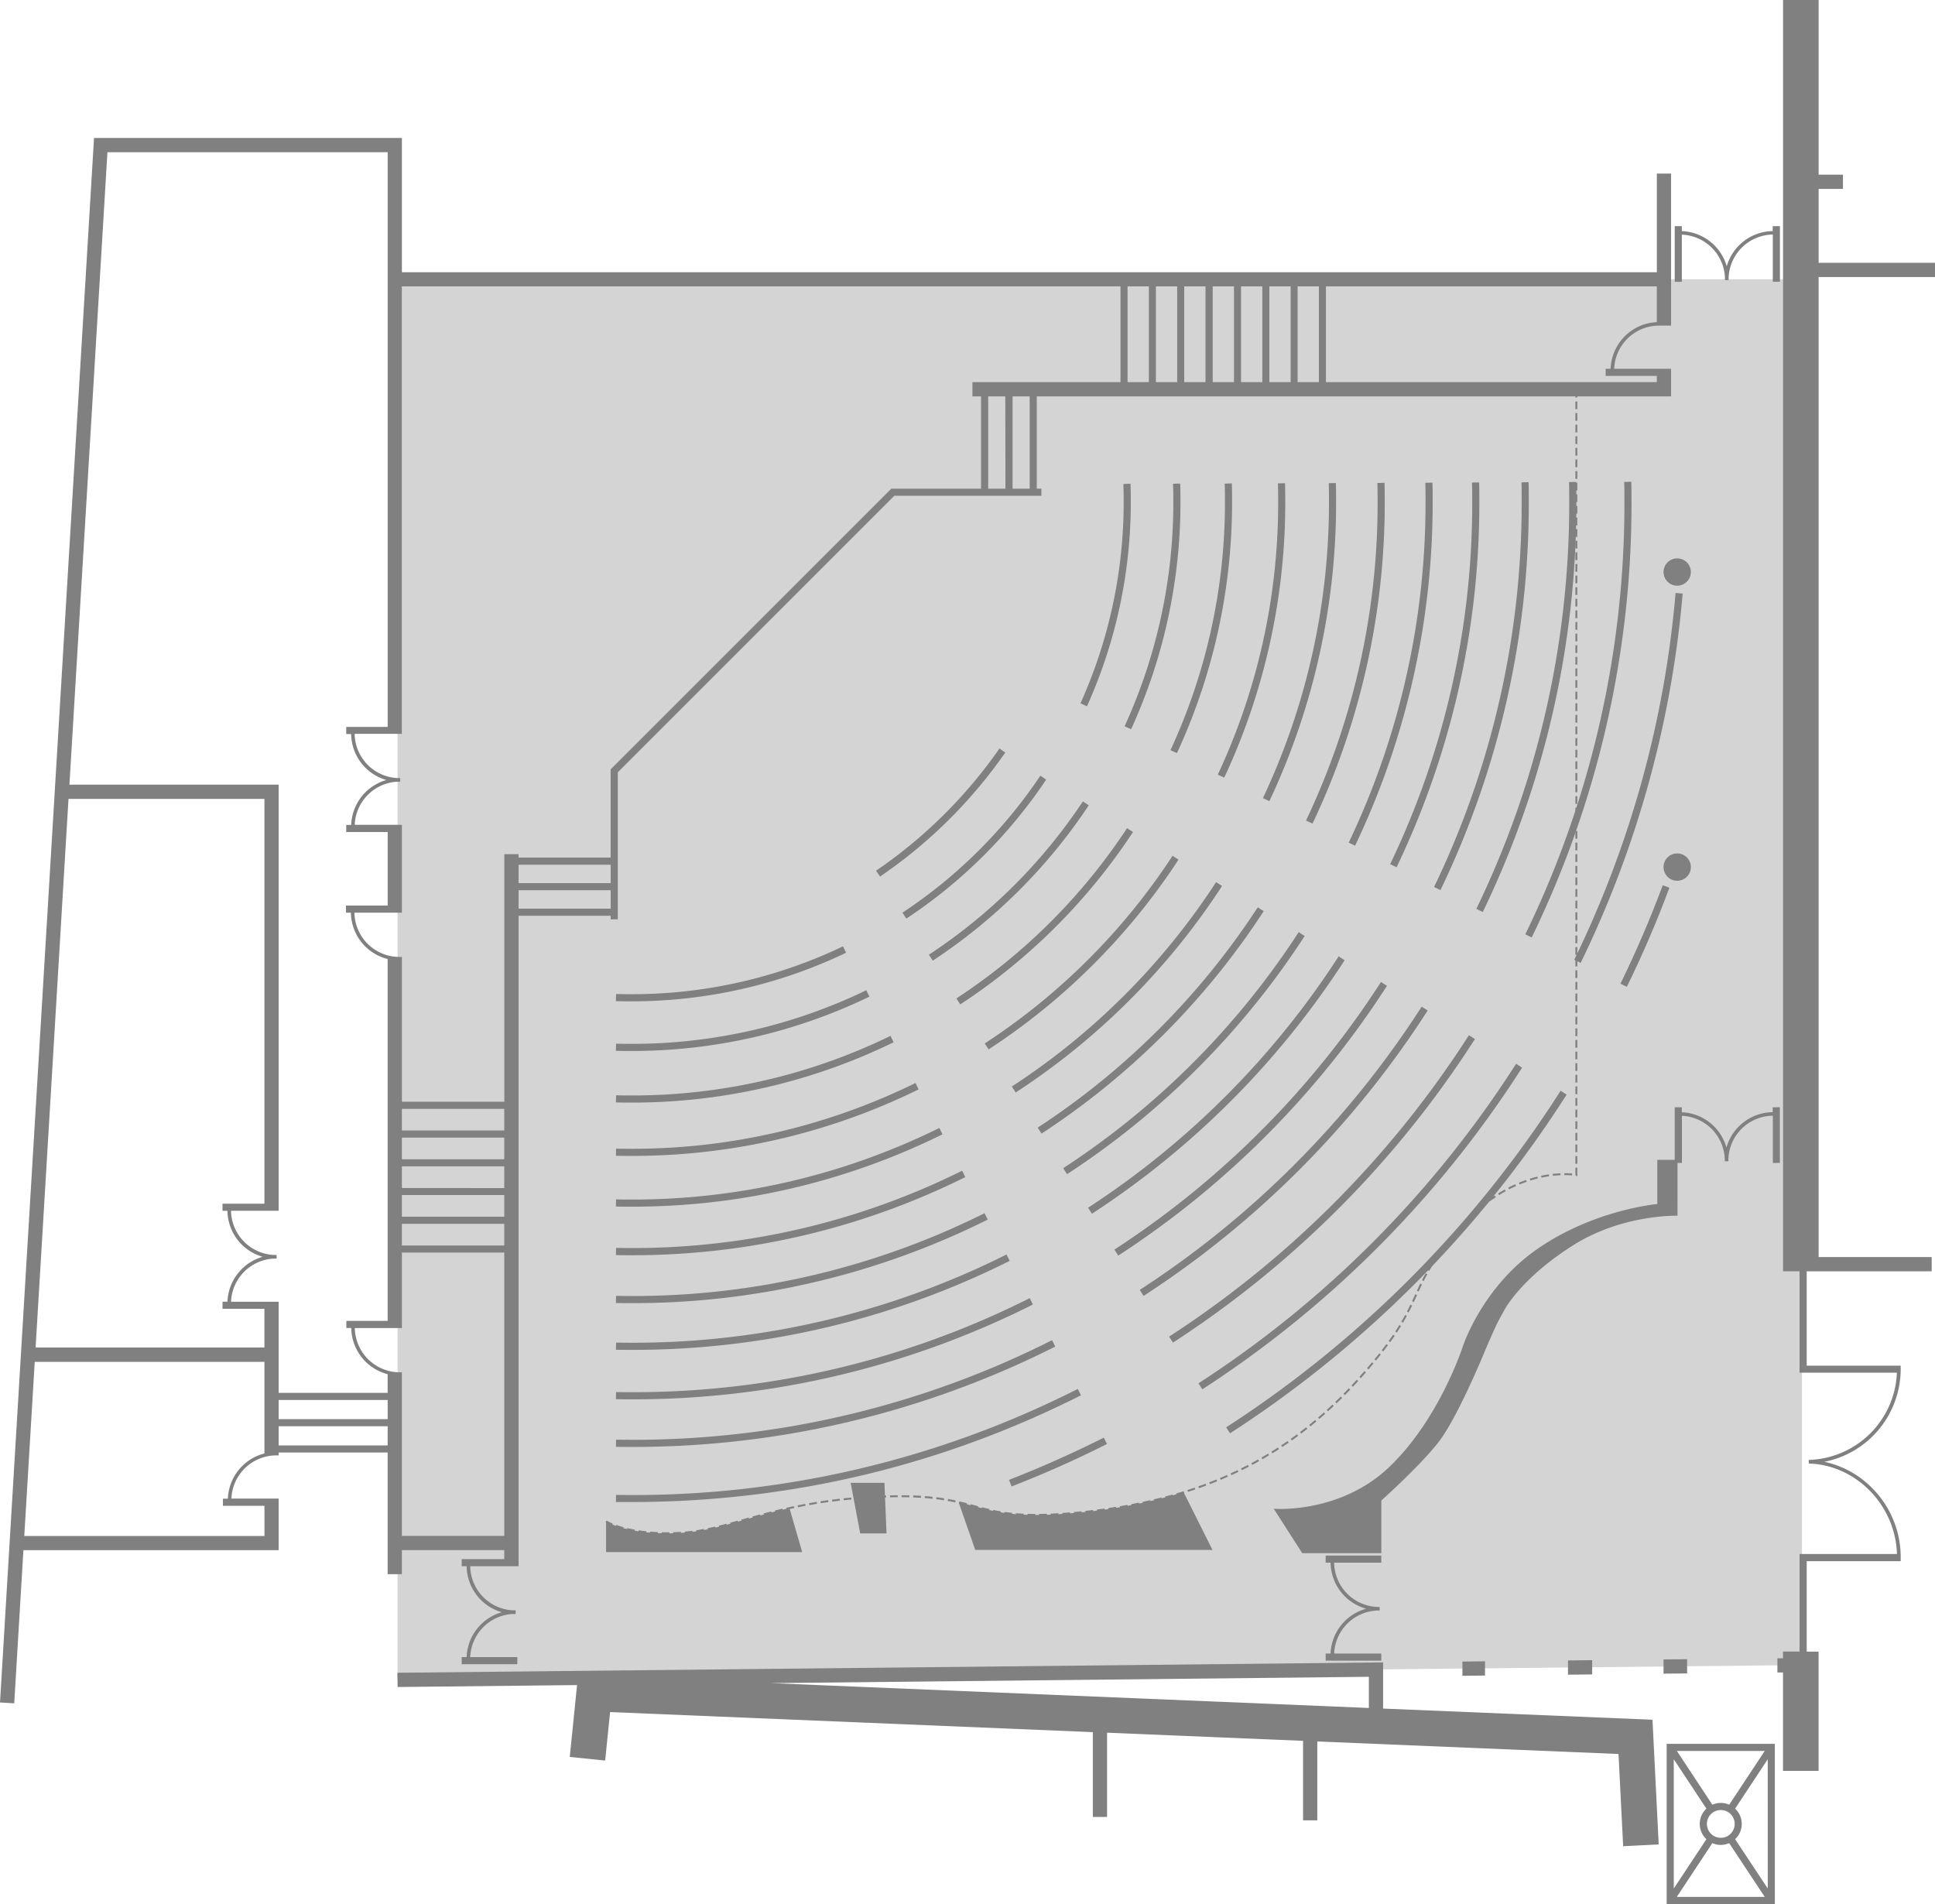
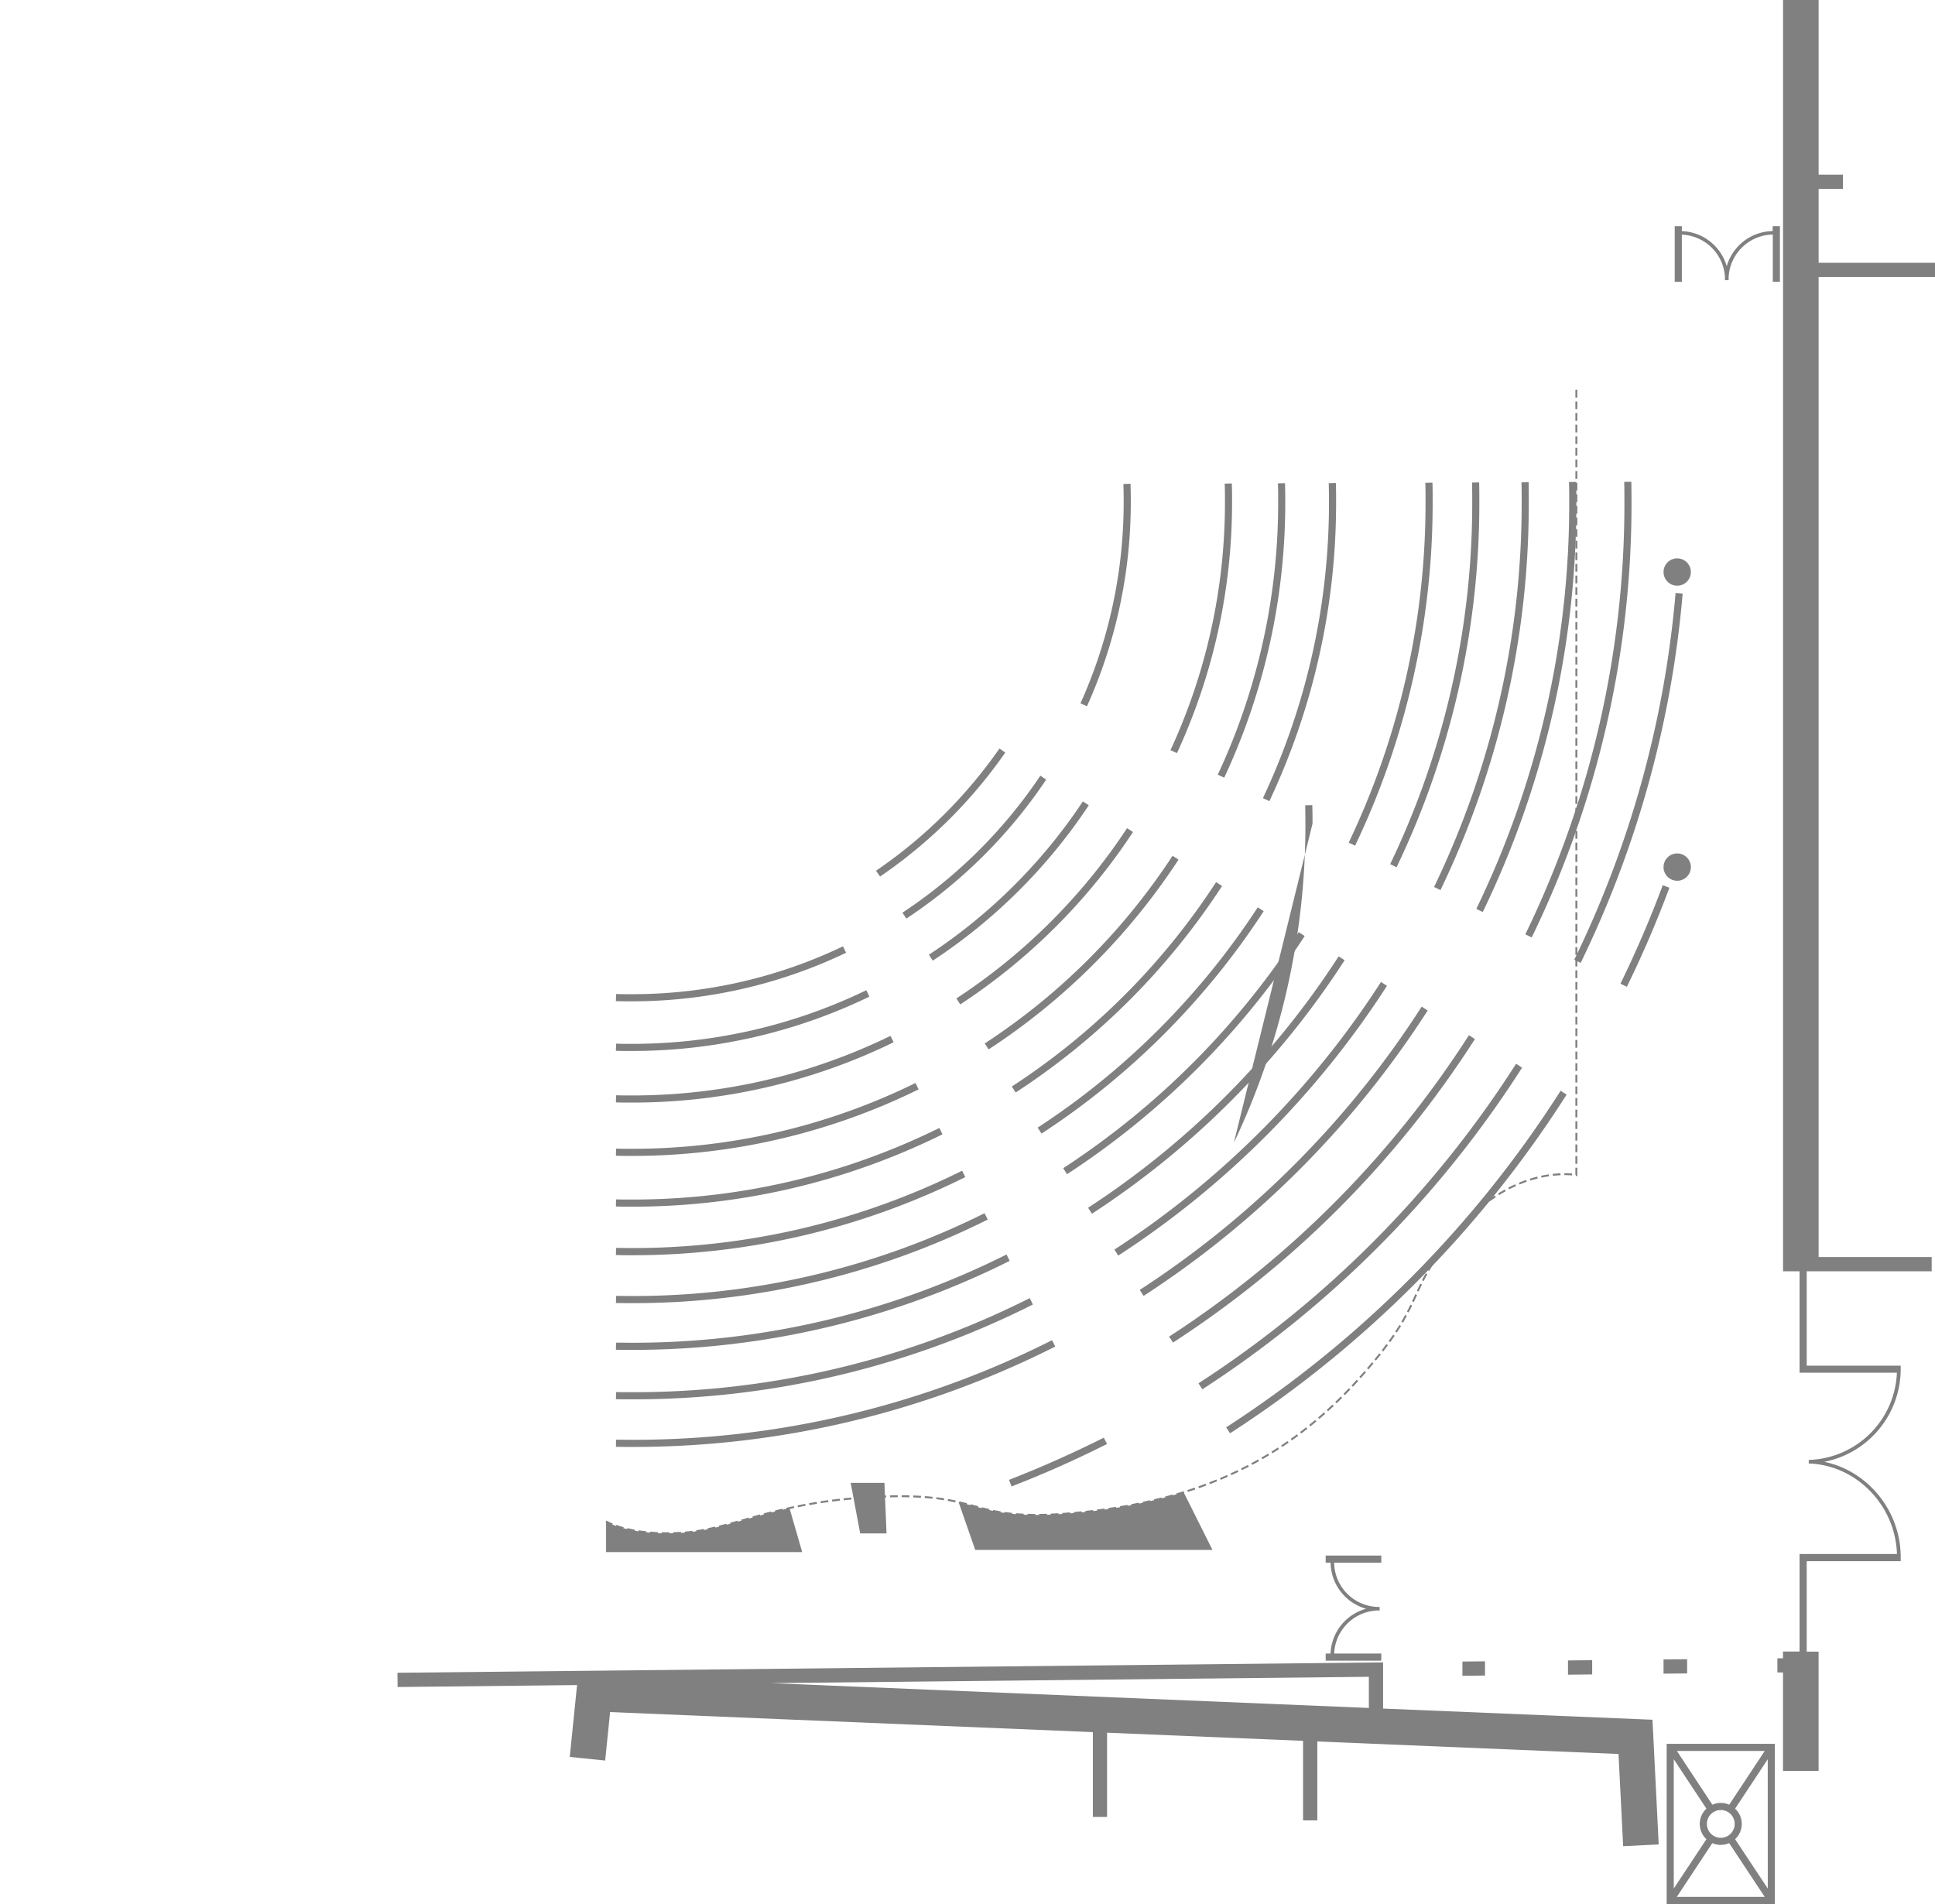
<svg xmlns="http://www.w3.org/2000/svg" width="1000" height="984" viewBox="0 0 1000 984">
  <title>Aufsesssaal Grundriss</title>
-   <polygon points="205.44 144.33 931.26 144.33 931.26 860.53 205.44 867.89 205.44 144.33" style="fill: #d0d0d0;opacity: 0.9" />
  <path d="M814.66,201.48V607.25s-31.44-6.24-60.87,28-14.71,36.27-51.2,77-81.15,63.67-147.37,69.67c-58.63,5.32-43.91-12.22-108.41-8-49.05,3.22-68.88,16.9-95.48,18.31s-38.11-5.94-38.11-5.94" style="fill: none;stroke: gray;stroke-miterlimit: 3.864;stroke-dasharray: 4,2" />
  <g style="fill: gray">
    <path d="M452.72,450l2.09,3a250.91,250.91,0,0,0,64.71-64.07l-3-2.1A247.52,247.52,0,0,1,452.72,450Z" />
    <path d="M816.88,497.63a540.73,540.73,0,0,0,52.71-190.87l-3.66-.31A537.08,537.08,0,0,1,813.57,496Z" />
    <path d="M786.61,551.77l-3.11-2A548.27,548.27,0,0,1,619.36,714.91l2,3.09A552,552,0,0,0,786.61,551.77Z" />
    <path d="M522.77,768.2c16.68-6.45,33.23-13.84,49.33-21.94L570.44,743c-16,8-32.43,15.38-49,21.79Z" />
    <path d="M837.45,508.38l3.3,1.62c8.14-16.63,15.54-33.87,22-51.22l-3.45-1.29C852.89,474.7,845.54,491.82,837.45,508.38Z" />
    <path d="M809.62,565.71l-3.1-2A575.55,575.55,0,0,1,633.68,737.65l2,3.09A579.12,579.12,0,0,0,809.62,565.71Z" />
    <path d="M791.58,484.49a512.37,512.37,0,0,0,51.58-225.44q0-5.07-.09-10.07l-3.68.07c.1,3.33.1,6.66.1,10a508.66,508.66,0,0,1-51.22,223.83Z" />
    <path d="M762.23,537l-3.1-2A519.5,519.5,0,0,1,604.19,690.76l2,3.09A523.18,523.18,0,0,0,762.23,537Z" />
-     <path d="M557,717.8a508.18,508.18,0,0,1-231,54.85c-2.55,0-5.2-.06-7.63-.06l-.06,3.68H326c81.83,0,160.13-18.57,232.66-55.19Z" />
    <path d="M766.28,471.35a484.3,484.3,0,0,0,48.37-212.3q0-5-.1-10l-3.68.08q.11,4.92.1,9.87a480.72,480.72,0,0,1-48,210.7Z" />
    <path d="M737.81,522.24l-3.09-2A490.63,490.63,0,0,1,589,666.64l2,3.09A494.17,494.17,0,0,0,737.81,522.24Z" />
    <path d="M545.35,695.91l-1.66-3.29A479.85,479.85,0,0,1,326,744.1c-2.55,0-5.2-.06-7.63-.06l-.06,3.68c2.44.06,5.12.06,7.69.06A483.66,483.66,0,0,0,545.35,695.91Z" />
    <path d="M744.43,460a459.91,459.91,0,0,0,45.64-200.95c0-3.29,0-6.57-.1-9.84l-3.68.07c.1,3.25.1,6.5.1,9.77A456.2,456.2,0,0,1,741.12,458.4Z" />
    <path d="M716.78,509.49l-3.09-2A465.89,465.89,0,0,1,575.91,645.81l2,3.09A469.42,469.42,0,0,0,716.78,509.49Z" />
    <path d="M326,723.18a459.21,459.21,0,0,0,207.8-49l-1.65-3.29A455.6,455.6,0,0,1,326,719.5c-2.55,0-5.2,0-7.62-.07l-.07,3.68C320.75,723.18,323.43,723.18,326,723.18Z" />
    <path d="M721.74,448.2a434.62,434.62,0,0,0,42.77-189.15c0-3.25,0-6.5-.1-9.74l-3.68.08c.11,3.21.11,6.44.11,9.66a431,431,0,0,1-42.41,187.56Z" />
    <path d="M694.9,496.25l-3.09-2a439.78,439.78,0,0,1-129.5,129.92l2,3.09A443.67,443.67,0,0,0,694.9,496.25Z" />
    <path d="M326,697.62a434,434,0,0,0,195.81-46l-1.64-3.29A430.55,430.55,0,0,1,326,693.94c-2.55,0-5.2-.06-7.62-.06l-.07,3.68C320.75,697.62,323.43,697.62,326,697.62Z" />
    <path d="M700.3,437.06a410.79,410.79,0,0,0,40.09-178c0-3.22,0-6.44-.11-9.64l-3.68.09c.11,3.17.11,6.36.11,9.55A407,407,0,0,1,697,435.48Z" />
    <path d="M674.25,483.74l-3.09-2a415.78,415.78,0,0,1-121.71,122l2,3.08A419.52,419.52,0,0,0,674.25,483.74Z" />
    <path d="M510.45,630.29,508.81,627A406.63,406.63,0,0,1,326,669.79c-2.55,0-5.2-.07-7.62-.07l-.07,3.68c2.44.07,5.12.07,7.69.07A410.23,410.23,0,0,0,510.45,630.29Z" />
-     <path d="M678.31,425.63a386.17,386.17,0,0,0,37.32-166.57q0-4.78-.12-9.54l-3.67.09q.1,4.71.11,9.45a382.44,382.44,0,0,1-37,165Z" />
+     <path d="M678.31,425.63q0-4.78-.12-9.54l-3.67.09q.1,4.71.11,9.45a382.44,382.44,0,0,1-37,165Z" />
    <path d="M653.08,470.9l-3.08-2A390.61,390.61,0,0,1,536.26,582.77l2,3.08A394.31,394.31,0,0,0,653.08,470.9Z" />
    <path d="M326,648.71a385.69,385.69,0,0,0,172.86-40.38l-1.63-3.3A382.14,382.14,0,0,1,326,645c-2.54,0-5.2-.07-7.62-.07l-.08,3.68C320.75,648.71,323.43,648.71,326,648.71Z" />
    <path d="M656,414.05a361.29,361.29,0,0,0,34.49-155c0-3.15,0-6.3-.12-9.43l-3.68.09q.12,4.66.12,9.34a357.88,357.88,0,0,1-34.14,153.43Z" />
    <path d="M631.55,457.89l-3.08-2A360.3,360.3,0,0,1,522.9,561.52l2,3.08A364,364,0,0,0,631.55,457.89Z" />
    <path d="M326,623.61a360.9,360.9,0,0,0,161.07-37.39l-1.62-3.29a357.38,357.38,0,0,1-159.45,37c-2.54,0-5.2,0-7.62-.08l-.08,3.68C320.75,623.61,323.43,623.61,326,623.61Z" />
    <path d="M632.67,401.91a335.49,335.49,0,0,0,31.55-142.86q0-4.68-.12-9.33l-3.68.1c.13,3.07.13,6.15.13,9.23a331.84,331.84,0,0,1-31.21,141.31Z" />
    <path d="M508.9,539.27l2,3.07a337.89,337.89,0,0,0,98.16-98.07l-3.08-2A334.22,334.22,0,0,1,508.9,539.27Z" />
    <path d="M474.73,563l-1.61-3.3a331.44,331.44,0,0,1-147.12,34c-2.54,0-5.2,0-7.61-.09l-.09,3.68c2.45.09,5.13.09,7.7.09A335,335,0,0,0,474.73,563Z" />
    <path d="M608.24,389.22a308.25,308.25,0,0,0,28.49-130.17c0-3.08,0-6.15-.14-9.22l-3.68.12c.14,3,.14,6.1.14,9.1A304.53,304.53,0,0,1,604.9,387.68Z" />
    <path d="M494.26,516l2,3.08A310.51,310.51,0,0,0,585.53,430l-3.07-2A306.71,306.71,0,0,1,494.26,516Z" />
    <path d="M318.39,566.05l-.09,3.68c2.44.09,5.13.09,7.7.09a307.77,307.77,0,0,0,135.82-31.17l-1.61-3.31A304.15,304.15,0,0,1,326,566.14C323.46,566.14,320.81,566.12,318.39,566.05Z" />
-     <path d="M584.54,376.9A281.79,281.79,0,0,0,610.06,259c0-3.05,0-6.11-.15-9.11l-3.68.12q.15,4.5.15,9a278.21,278.21,0,0,1-25.19,116.32Z" />
    <path d="M480.05,493.4l2,3.07a283.89,283.89,0,0,0,80.63-80.29l-3.06-2A280.17,280.17,0,0,1,480.05,493.4Z" />
    <path d="M326,539.47c-2.54,0-5.19,0-7.61-.1l-.1,3.68c2.45.1,5.13.1,7.71.1a281.53,281.53,0,0,0,123.3-28.08l-1.6-3.31A277.71,277.71,0,0,1,326,539.47Z" />
    <path d="M561.74,365a256.55,256.55,0,0,0,22.65-106q0-4.5-.15-9l-3.68.13q.15,4.43.15,8.88a252.91,252.91,0,0,1-22.33,104.48Z" />
    <path d="M466.39,471.67l2,3.07a258.48,258.48,0,0,0,72.27-71.82l-3-2.05A254.88,254.88,0,0,1,466.39,471.67Z" />
    <path d="M326,513.81c-2.54,0-5.19,0-7.6-.11l-.12,3.68c2.46.11,5.14.11,7.72.11a256.17,256.17,0,0,0,111.25-25.1l-1.59-3.32A252.36,252.36,0,0,1,326,513.81Z" />
-     <path d="M919.83,601V572.25h-3.71v2.53a25.1,25.1,0,0,0-23.89,18.3,25,25,0,0,0-23.06-18.25v-2.58h-3.68v27.16h-9v22.85S824.38,625,795,645.12s-39.21,51.27-39.21,51.27-12,37-37.65,61.6-59.87,21.75-59.87,21.75v0l14.71,22.94h40.89V775.47s19.57-17.47,29.43-30,23.94-46.89,23.94-46.89,1.53-3.89,6-13.62c1.37-3,4.62-8.64,4.62-8.64s8.7-16.06,35.14-32.76c25.54-16.14,53.92-15.27,53.92-15.27V601h2.3V576.64a23.24,23.24,0,0,1,22.14,23.17v.32h1.84v-.32a23.23,23.23,0,0,1,23-23.2V601Z" />
    <path d="M713.85,803.93H685.1v3.67h2.54A25.08,25.08,0,0,0,706,831.4a25.06,25.06,0,0,0-18.38,23.16H685.1v3.68h28.75v-3.68H689.49a23.23,23.23,0,0,1,23.16-22.25H713v-1.83h-.33a23.21,23.21,0,0,1-23.19-22.87h24.38Z" />
    <path d="M869.17,121.27a23.25,23.25,0,0,1,22.28,21.94v1.56h1.9v-1.56a23.24,23.24,0,0,1,22.83-22v24.38h3.68v-28.7h-3.74v2.54a25.08,25.08,0,0,0-23.75,18.19,25.09,25.09,0,0,0-23.2-18.17v-2.56h-3.68v28.75h3.68Z" />
-     <path d="M207.69,813.56V801.11H260.6v4.66h-22v3.67h2.55a25.1,25.1,0,0,0,18.18,23.77,25,25,0,0,0-18.16,23.19H238.6v3.68h28.75V856.4H243a23.24,23.24,0,0,1,21.93-22.28h1.56v-1.9h-1.56A23.23,23.23,0,0,1,243,809.44h25V473.27h47.6v1.85h3.68v-76l142.9-142.91h76v-3.68h-2.39V204.86H863.6V190.59H834.2a23.25,23.25,0,0,1,23.18-22.32h6.23V89.7h-7.36v51H207.7V71.31H48.59L0,879.85l7.35.44,4.75-79.18H144V774.48H119.59a23.26,23.26,0,0,1,23.19-22.32H144v-1.5h56.34v62.9Zm0-19.79V709.21h-1.12a23.24,23.24,0,0,1-23.19-22.87H207.7v-39h52.91V793.77Zm0-150.1v-11.2h52.91v11.2Zm0-14.86v-11.2h52.91v11.2Zm0-14.85V602.77h52.91V614Zm0-14.85v-11.2h52.91v11.2Zm0-14.86V573.06h52.91v11.19ZM268,469.61v-9.52h47.6v9.52Zm0-13.2V446.9h47.6v9.51ZM510.7,252.57V204.86h8.83l.08,47.71Zm21.43,0h-8.84V204.86h8.84ZM685.24,148h171v18.48a25.06,25.06,0,0,0-23.89,24.1h-2.54v3.68h26.43v3.23h-171Zm-14.64,0h11v49.5h-11ZM656,148h11v49.5H656Zm-14.64,0h11v49.5h-11Zm-14.64,0h11v49.5h-11ZM612,148h11v49.5H612Zm-14.64,0h11v49.5h-11Zm-14.64,0h11v49.5h-11ZM207.66,148H579.07V197.5H502.54v7.36H507v47.69H460.63L315.57,397.62V443.2H268v-1.75h-7.36V569.38H207.7V494.55h-1.33a23.24,23.24,0,0,1-23.2-22.88H207.7v-45.4H183.32A23.24,23.24,0,0,1,205.21,404h1.6v-1.9h-1.62a23.24,23.24,0,0,1-21.91-22.84h24.38Zm-71,603.16a25.05,25.05,0,0,0-18.89,23.37h-2.56v3.68h21.45v15.59H12.55l5.4-90H136.66ZM18.4,696.4l17-283.53H136.66V622.09H115v3.68h2.54a25.08,25.08,0,0,0,18.19,23.75,25.09,25.09,0,0,0-18.17,23.2H115v3.68h21.64l0,20Zm101-23.66a23.26,23.26,0,0,1,22-22.28h1.54v-1.9H141.4a23.23,23.23,0,0,1-22-22.83H144V405.52H35.88L55.52,78.67H200.35v297H178.93v3.68h2.54a25.09,25.09,0,0,0,18.18,23.76,25.1,25.1,0,0,0-18.16,23.2h-2.56V430h21.42v38H178.8v3.68h2.54a25.07,25.07,0,0,0,19,23.95v187H179v3.68h2.53a25.08,25.08,0,0,0,18.8,23.89l0,9.64H144v-47.1Zm80.95,60.68H144v-9.9h56.34ZM144,747v-9.9h56.34V747Z" />
    <polygon points="444.55 792.49 458.16 792.49 457.07 766.35 439.62 766.35 444.55 792.49" />
    <circle cx="866.77" cy="295.63" r="7.06" />
    <path d="M866.78,455.18a7.06,7.06,0,1,0-7.07-7.05,7.06,7.06,0,0,0,7.07,7.05Z" />
    <path d="M861.32,984h55.91V901.23H861.32Zm5.26-3.68,18.34-27.78a10.74,10.74,0,0,0,8.71,0L912,980.32Zm22.71-30.53a7.18,7.18,0,1,1,7.19-7.19h0A7.19,7.19,0,0,1,889.29,949.79ZM913.58,976,896.69,950.5a10.76,10.76,0,0,0,.56-15.21l-.56-.56,16.87-25.54ZM912,904.91l-18.34,27.77a10.85,10.85,0,0,0-4.35-.92,10.74,10.74,0,0,0-4.36.93l-18.34-27.78Zm-47,4.28,16.87,25.54a10.75,10.75,0,0,0-.59,15.18c.19.2.38.4.59.59L865,976Z" />
    <path d="M1000,143.17v-7.35H939.86V97.62h12.58V90.26H939.86V0H921.47V657H930v52.42h50.31a47,47,0,0,1-45.56,45.08v1.84c24.68.81,44.8,21.66,45.59,46.77H930v50.42h-8.55V857h-2.9v7.36h2.9V915.2h18.39V853.57H933.7V806.83h48.57v-2.15c0-24-17.11-44.58-39.51-49.2a48.89,48.89,0,0,0,39.51-48.22v-1.48H933.7V657h64.59v-7.36H939.86V143.17Z" />
    <polygon points="755.77 866.06 767.45 865.94 767.45 858.58 755.77 858.7 755.77 866.06" />
    <polygon points="810.33 865.49 822.83 865.35 822.83 857.99 810.33 858.13 810.33 865.49" />
    <polygon points="871.9 857.48 859.71 857.6 859.71 864.96 871.9 864.84 871.9 857.48" />
    <path d="M714.78,883V859.14L205.4,864.5l.08,7.36,92.74-1L294.45,908l18.3,1.86,2.54-25.05,249.49,10.37V939h7.35V895.47l101.29,4.21v41.09h7.36V900l155.66,6.47,2.4,47.66,18.37-.93L854,888.77Zm-7.36-.31-309-12.84,309-3.27Z" />
    <path d="M626.6,801l-14.91-29.82a273.26,273.26,0,0,1-56.47,10.75c-35.57,3.23-44.16-2-59.81-5.59L504,801Z" />
    <path d="M313.22,802.13H414.57L408,779.41c-23.42,5.17-38.46,11.89-56.67,12.85-26.6,1.42-38.11-5.94-38.11-5.94Z" />
  </g>
</svg>